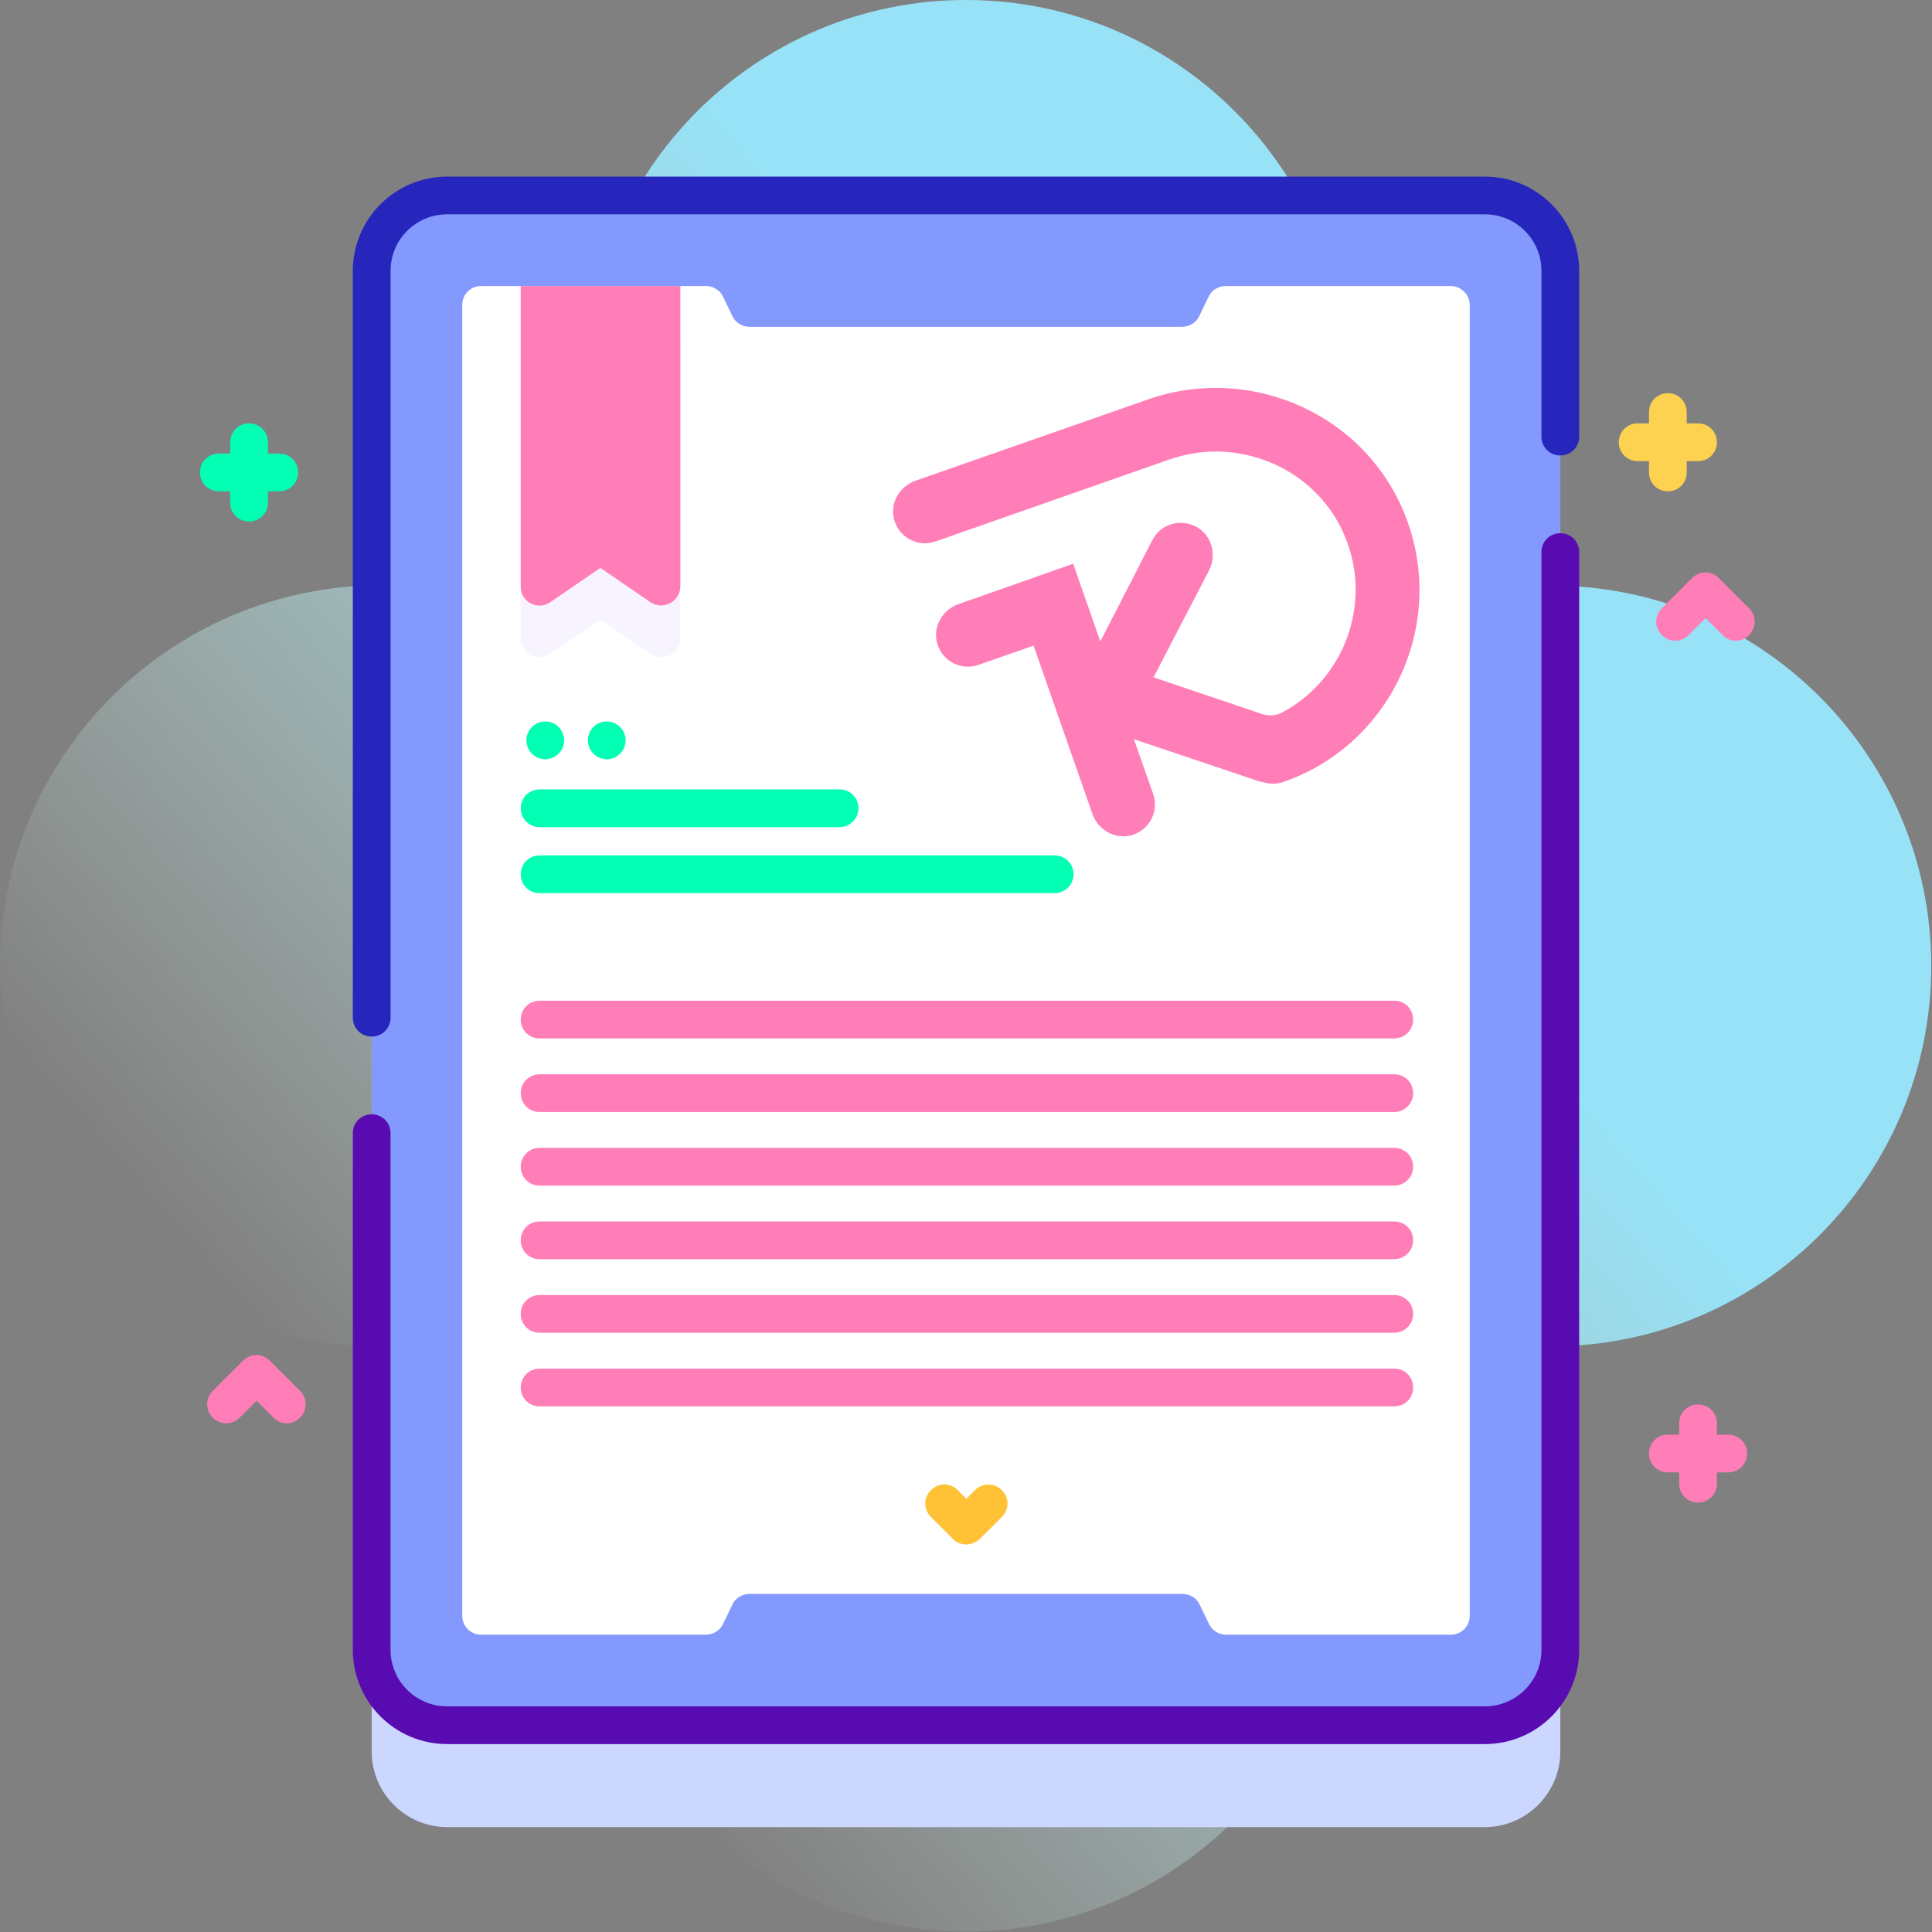
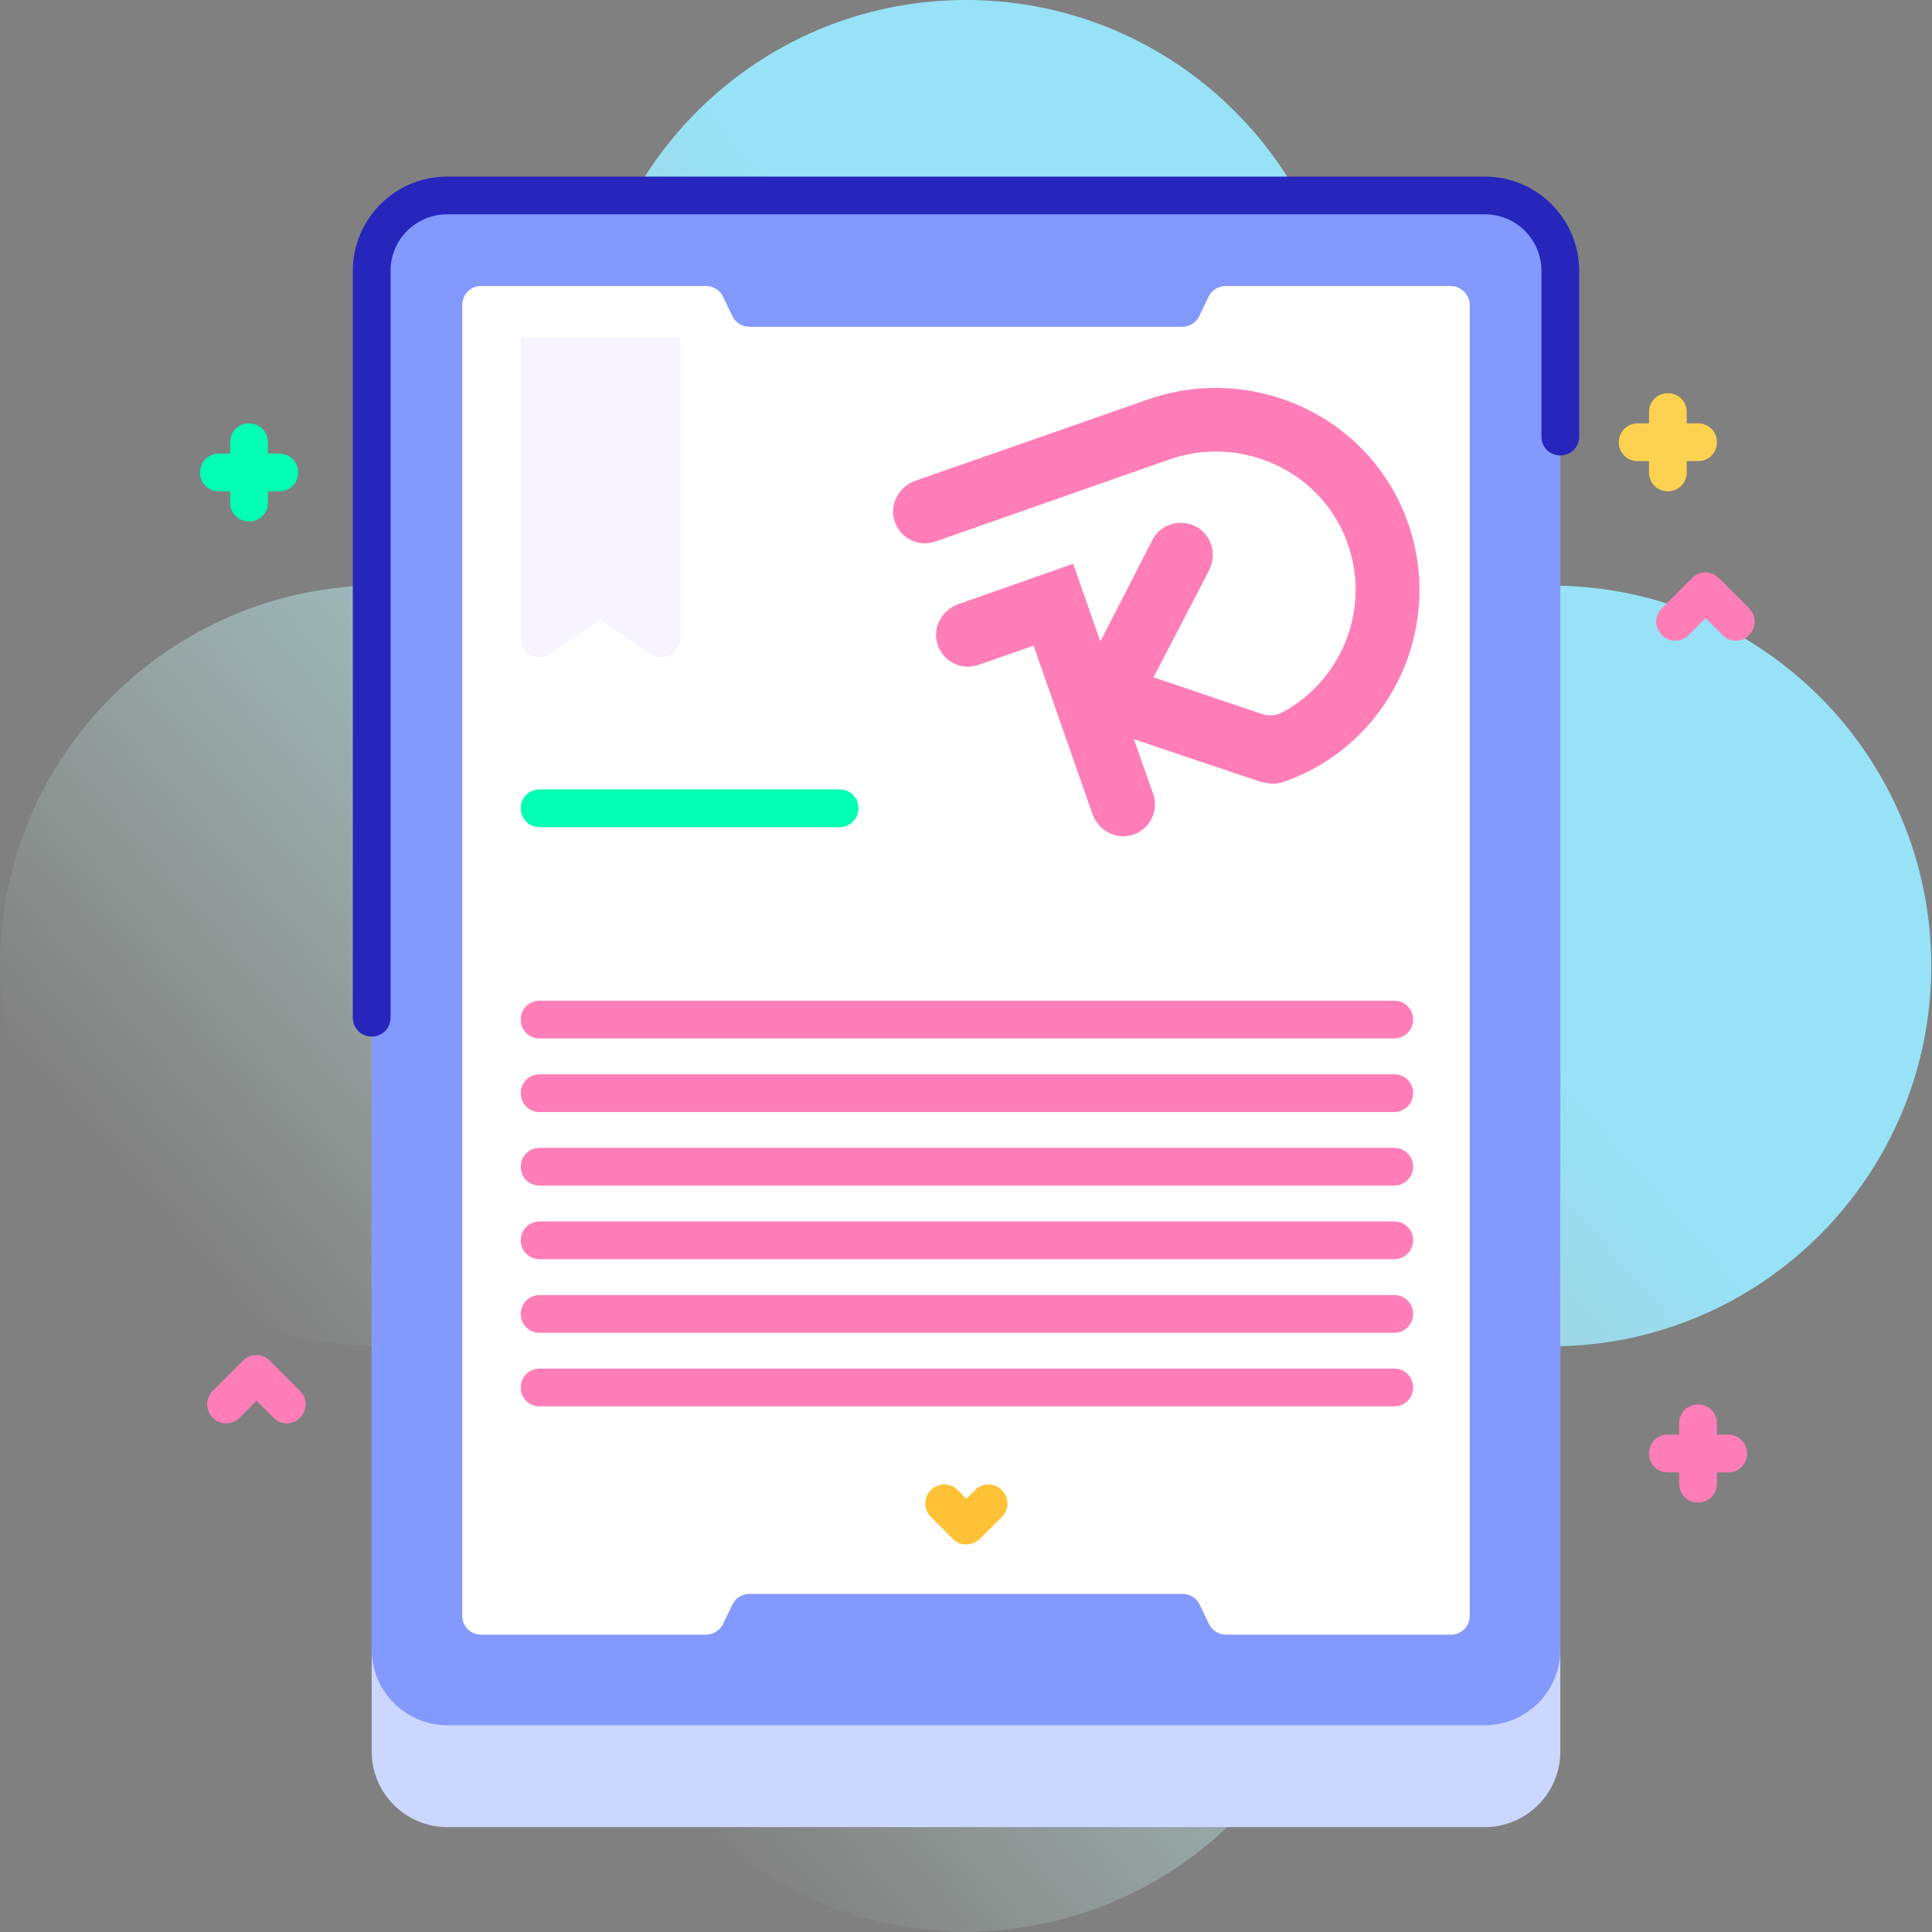
<svg xmlns="http://www.w3.org/2000/svg" version="1.1" id="Capa_1" x="0px" y="0px" viewBox="0 0 512 512" style="enable-background:new 0 0 512 512;" xml:space="preserve">
  <rect x="0" y="0" width="512" height="512" fill="#808080" stroke="none" />
  <style type="text/css">
	.st0{fill:url(#SVGID_1_);}
	.st1{fill:#CCD7FF;}
	.st2{fill:#8399FE;}
	.st3{fill:#2626BC;}
	.st4{fill:#590BB2;}
	.st5{fill:#FFFFFF;}
	.st6{fill:#F7F3FF;}
	.st7{fill:#02FFB3;}
	.st8{fill:#FF7EB8;}
	.st9{fill:#FDD250;}
	.st10{fill:#FFC136;}
	.st11{fill:url(#SVGID_00000082351686712992631460000016079665605127306171_);}
</style>
  <g>
    <linearGradient id="SVGID_1_" gradientUnits="userSpaceOnUse" x1="102.388" y1="390.993" x2="465.388" y2="71.993">
      <stop offset="0" style="stop-color:#DCFDEE;stop-opacity:0" />
      <stop offset="0.63" style="stop-color:#97E2F7" />
    </linearGradient>
    <path class="st0" d="M411.2,155.2c-30,0-54.3-24.3-54.3-54.3C356.8,45.2,311.7,0,256,0S155.2,45.2,155.2,100.8   c0,30-24.3,54.3-54.3,54.3C45.2,155.2,0,200.3,0,256s45.2,100.8,100.8,100.8c30,0,54.3,24.3,54.3,54.3   c0,55.7,45.2,100.8,100.8,100.8s100.8-45.2,100.8-100.8c0-30,24.3-54.3,54.3-54.3c55.7,0,100.8-45.2,100.8-100.8   S466.8,155.2,411.2,155.2L411.2,155.2z" />
    <g>
      <path class="st1" d="M393.5,484.2h-275c-11,0-20-9-20-20V98.8c0-11,9-20,20-20h275c11,0,20,9,20,20v365.4    C413.5,475.2,404.5,484.2,393.5,484.2z" />
      <path class="st2" d="M393.5,457.2h-275c-11,0-20-9-20-20V71.8c0-11,9-20,20-20h275c11,0,20,9,20,20v365.4    C413.5,448.2,404.5,457.2,393.5,457.2z" />
      <path class="st3" d="M98.5,274.7c-2.8,0-5-2.2-5-5V71.8c0-13.8,11.2-25,25-25h275c13.8,0,25,11.2,25,25v43.9c0,2.8-2.2,5-5,5    s-5-2.2-5-5V71.8c0-8.3-6.7-15-15-15h-275c-8.3,0-15,6.7-15,15v197.9C103.5,272.5,101.3,274.7,98.5,274.7z" />
-       <path class="st4" d="M393.5,462.2h-275c-13.8,0-25-11.2-25-25V300.3c0-2.8,2.2-5,5-5s5,2.2,5,5v136.9c0,8.3,6.7,15,15,15h275    c8.3,0,15-6.7,15-15V146.3c0-2.8,2.2-5,5-5s5,2.2,5,5v290.9C418.5,451,407.3,462.2,393.5,462.2z" />
      <path class="st5" d="M389.5,80.8v347.4c0,2.8-2.2,5-5,5h-59.6c-1.9,0-3.7-1.1-4.5-2.8l-2.5-5.2c-0.8-1.7-2.6-2.8-4.5-2.8H198.6    c-1.9,0-3.7,1.1-4.5,2.8l-2.5,5.2c-0.8,1.7-2.6,2.8-4.5,2.8h-59.6c-2.8,0-5-2.2-5-5V80.8c0-2.8,2.2-5,5-5h59.6    c1.9,0,3.7,1.1,4.5,2.8l2.5,5.2c0.8,1.7,2.6,2.8,4.5,2.8h114.7c1.9,0,3.7-1.1,4.5-2.8l2.5-5.2c0.8-1.7,2.6-2.8,4.5-2.8h59.6    C387.2,75.8,389.5,78.1,389.5,80.8z" />
      <path class="st6" d="M172.4,173.3l-13.3-9.1l-13.3,9.1c-3.3,2.3-7.8-0.1-7.8-4.1V89.5h42.3v79.6    C180.2,173.2,175.7,175.6,172.4,173.3L172.4,173.3z" />
      <path class="st7" d="M74,120.2h-3v-3c0-2.8-2.2-5-5-5s-5,2.2-5,5v3h-3c-2.8,0-5,2.2-5,5s2.2,5,5,5h3v3c0,2.8,2.2,5,5,5s5-2.2,5-5    v-3h3c2.8,0,5-2.2,5-5S76.8,120.2,74,120.2z" />
      <path class="st8" d="M458,380.2h-3v-3c0-2.8-2.2-5-5-5s-5,2.2-5,5v3h-3c-2.8,0-5,2.2-5,5s2.2,5,5,5h3v3c0,2.8,2.2,5,5,5s5-2.2,5-5    v-3h3c2.8,0,5-2.2,5-5S460.8,380.2,458,380.2z" />
      <path class="st9" d="M450,112.2h-3v-3c0-2.8-2.2-5-5-5s-5,2.2-5,5v3h-3c-2.8,0-5,2.2-5,5s2.2,5,5,5h3v3c0,2.8,2.2,5,5,5s5-2.2,5-5    v-3h3c2.8,0,5-2.2,5-5S452.8,112.2,450,112.2z" />
      <g>
        <path class="st8" d="M460,169.8c-1.3,0-2.6-0.5-3.5-1.5l-4.5-4.5l-4.5,4.5c-2,2-5.1,2-7.1,0c-2-2-2-5.1,0-7.1l8-8     c2-2,5.1-2,7.1,0l8,8c2,2,2,5.1,0,7.1C462.6,169.3,461.3,169.8,460,169.8z" />
        <path class="st8" d="M76,377.2c-1.3,0-2.6-0.5-3.5-1.5l-4.5-4.5l-4.5,4.5c-2,2-5.1,2-7.1,0c-2-2-2-5.1,0-7.1l8-8c2-2,5.1-2,7.1,0     l8,8c2,2,2,5.1,0,7.1C78.6,376.7,77.3,377.2,76,377.2z" />
-         <path class="st8" d="M172.4,159.6l-13.3-9.1l-13.3,9.1c-3.3,2.3-7.8-0.1-7.8-4.1V75.8h42.3v79.6     C180.2,159.5,175.7,161.8,172.4,159.6L172.4,159.6z" />
      </g>
      <g>
        <g>
          <path class="st8" d="M369.5,275.2H143c-2.8,0-5-2.2-5-5s2.2-5,5-5h226.5c2.8,0,5,2.2,5,5S372.2,275.2,369.5,275.2z" />
        </g>
        <g>
          <path class="st8" d="M369.5,294.7H143c-2.8,0-5-2.2-5-5s2.2-5,5-5h226.5c2.8,0,5,2.2,5,5S372.2,294.7,369.5,294.7z" />
        </g>
        <g>
          <path class="st8" d="M369.5,314.2H143c-2.8,0-5-2.2-5-5s2.2-5,5-5h226.5c2.8,0,5,2.2,5,5S372.2,314.2,369.5,314.2z" />
        </g>
        <g>
          <path class="st8" d="M369.5,333.7H143c-2.8,0-5-2.2-5-5s2.2-5,5-5h226.5c2.8,0,5,2.2,5,5S372.2,333.7,369.5,333.7z" />
        </g>
        <g>
          <path class="st8" d="M369.5,353.2H143c-2.8,0-5-2.2-5-5s2.2-5,5-5h226.5c2.8,0,5,2.2,5,5S372.2,353.2,369.5,353.2z" />
        </g>
        <g>
          <path class="st8" d="M369.5,362.7c2.8,0,5,2.2,5,5s-2.2,5-5,5H143c-2.8,0-5-2.2-5-5s2.2-5,5-5H369.5z" />
        </g>
      </g>
      <g>
        <path class="st10" d="M256,409.3c-1.3,0-2.6-0.5-3.5-1.5l-5.8-5.8c-2-2-2-5.1,0-7.1s5.1-2,7.1,0l2.3,2.3l2.3-2.3c2-2,5.1-2,7.1,0     c2,2,2,5.1,0,7.1l-5.8,5.8C258.6,408.8,257.3,409.3,256,409.3z" />
      </g>
      <g>
        <g>
          <g>
            <path class="st7" d="M222.5,219.2H143c-2.8,0-5-2.2-5-5s2.2-5,5-5h79.5c2.8,0,5,2.2,5,5S225.2,219.2,222.5,219.2L222.5,219.2z" />
          </g>
          <g>
-             <path class="st7" d="M279.5,236.7H143c-2.8,0-5-2.2-5-5s2.2-5,5-5h136.5c2.8,0,5,2.2,5,5S282.2,236.7,279.5,236.7z" />
-           </g>
+             </g>
        </g>
        <g>
-           <circle class="st7" cx="144.5" cy="196.2" r="5" />
-           <circle class="st7" cx="160.8" cy="196.2" r="5" />
-         </g>
+           </g>
      </g>
    </g>
  </g>
  <path class="st8" d="M304.1,105.9l-61.5,21.5c-4.3,1.5-6.9,6.1-5.6,10.5c1.4,4.7,6.4,7.2,10.9,5.6l61.9-21.7  c19.6-6.9,41.4,3.5,47.7,23.3c5.5,17.1-2.3,35.5-17.7,43.7c-1.7,0.9-3.6,1-5.4,0.4l-28.7-9.7l14.7-28.3c2.1-4.1,0.8-9.2-3.2-11.5  c-4.2-2.4-9.6-0.9-11.8,3.4L291.6,170l-7.2-20.6L254,160.1c-4.3,1.5-6.9,6.1-5.6,10.5c1.4,4.7,6.4,7.2,10.9,5.6l14.6-5.1l15.6,44.6  c1.5,4.3,6.1,6.9,10.5,5.6c4.7-1.4,7.2-6.4,5.6-10.9l-5.1-14.5l33,11.1c0.6,0.2,1.1,0.3,1.7,0.4c1.6,0.4,3.3,0.4,5-0.2  c28.1-9.8,42.9-40.9,32.8-69C363,110.3,332,96.1,304.1,105.9L304.1,105.9z" />
  <rect x="-417.6" y="43.5" class="st3" width="54" height="54" />
  <rect x="-340.6" y="43.5" class="st8" width="54" height="54" />
  <linearGradient id="SVGID_00000112628860385712115610000005847250794219255979_" gradientUnits="userSpaceOnUse" x1="-175.413" y1="70.476" x2="-121.413" y2="70.476">
    <stop offset="0" style="stop-color:#DCFDEE;stop-opacity:0" />
    <stop offset="0.63" style="stop-color:#97E2F7" />
  </linearGradient>
  <rect x="-175.4" y="43.5" style="fill:url(#SVGID_00000112628860385712115610000005847250794219255979_);" width="54" height="54" />
  <rect x="-258" y="43.5" class="st7" width="54" height="54" />
  <rect x="-258" y="-38.7" class="st2" width="54" height="54" />
</svg>